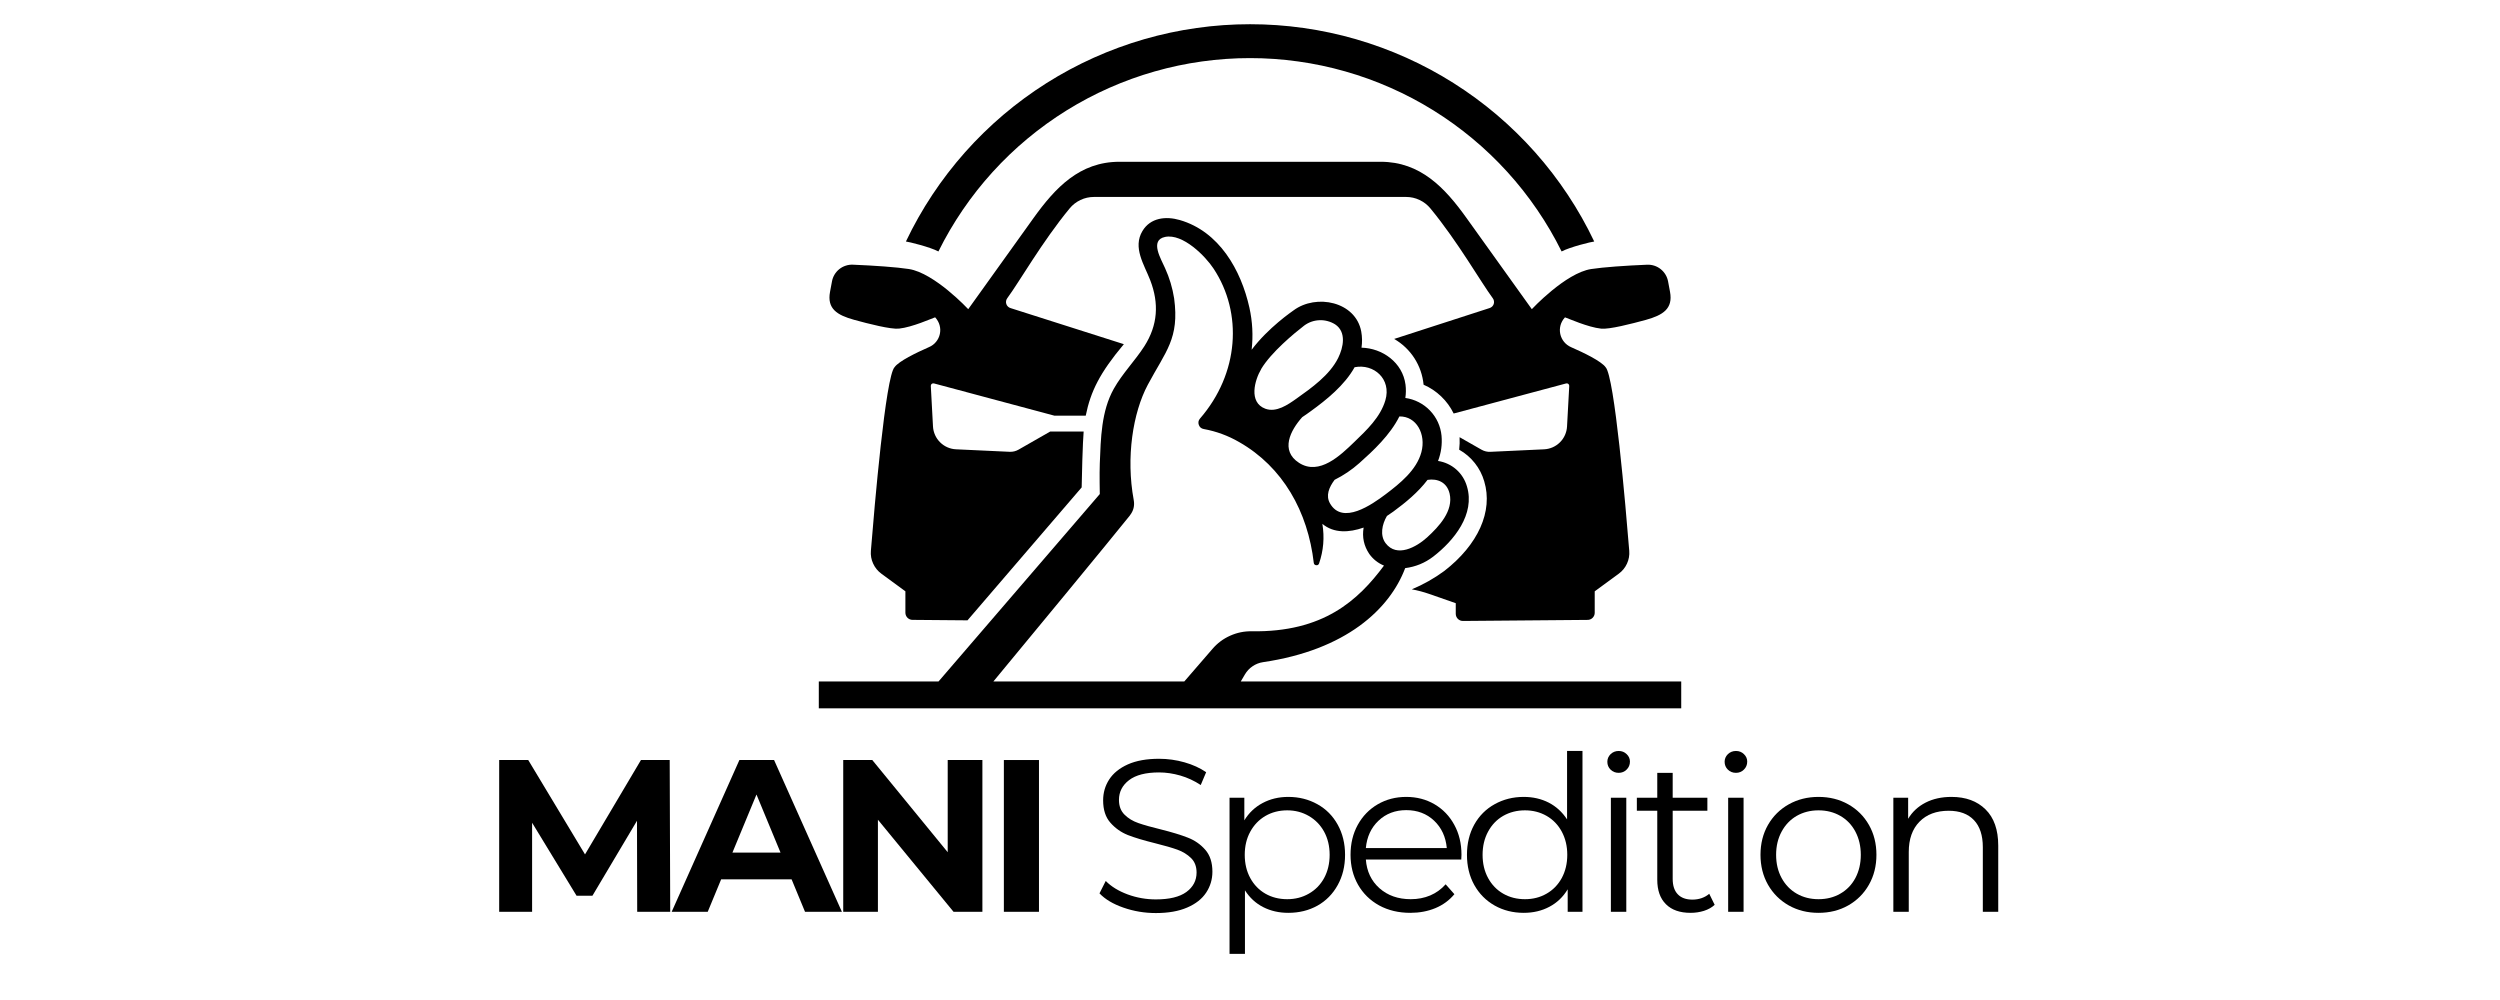
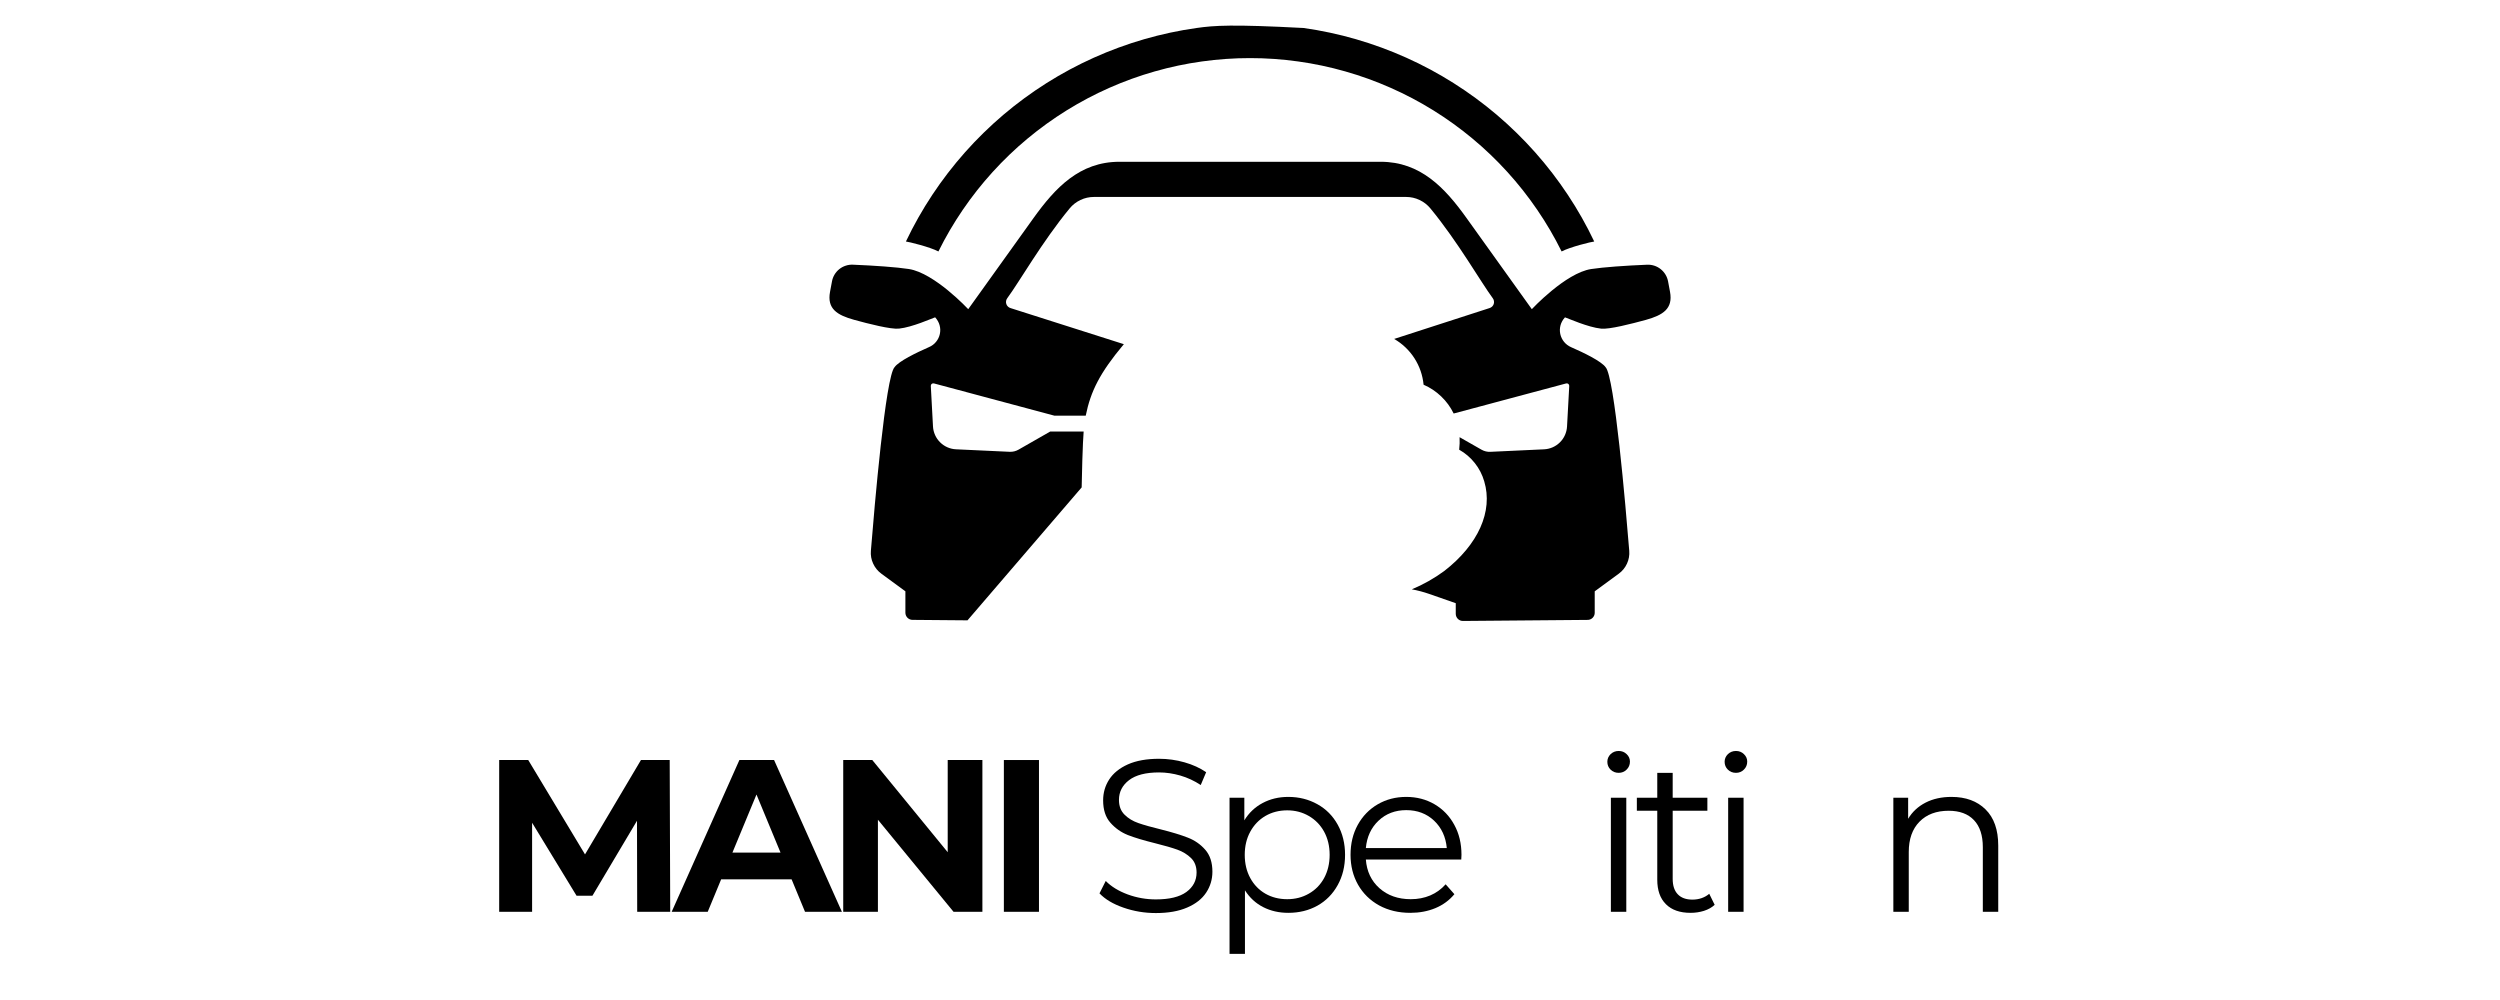
<svg xmlns="http://www.w3.org/2000/svg" width="500" viewBox="0 0 375 150" height="200" preserveAspectRatio="xMidYMid meet">
  <defs>
    <g />
    <clipPath id="d841969823">
      <path d="M 135 3.641 L 240 3.641 L 240 38 L 135 38 Z M 135 3.641 " clip-rule="nonzero" />
    </clipPath>
    <clipPath id="0cd5e6cfa0">
      <path d="M 122.75 32 L 252.5 32 L 252.5 106.391 L 122.75 106.391 Z M 122.75 32 " clip-rule="nonzero" />
    </clipPath>
  </defs>
  <g clip-path="url(#d841969823)">
-     <path fill="#000000" d="M 140.762 37.719 C 141.836 35.551 143.055 33.469 144.418 31.473 C 145.781 29.477 147.273 27.582 148.902 25.793 C 150.527 24.004 152.27 22.336 154.129 20.789 C 155.988 19.242 157.945 17.832 160 16.555 C 162.055 15.281 164.188 14.152 166.398 13.176 C 168.609 12.199 170.879 11.375 173.203 10.715 C 175.527 10.051 177.887 9.551 180.281 9.219 C 182.68 8.883 185.086 8.715 187.504 8.715 C 189.922 8.715 192.328 8.883 194.723 9.219 C 197.117 9.551 199.477 10.051 201.801 10.715 C 204.129 11.375 206.395 12.199 208.605 13.176 C 210.82 14.152 212.953 15.281 215.008 16.555 C 217.062 17.832 219.016 19.242 220.875 20.789 C 222.734 22.336 224.477 24.004 226.102 25.793 C 227.73 27.582 229.223 29.477 230.586 31.473 C 231.949 33.469 233.168 35.551 234.242 37.719 C 235.488 37.051 238.723 36.262 239.133 36.227 C 237.98 33.797 236.66 31.465 235.172 29.223 C 233.688 26.984 232.055 24.859 230.27 22.848 C 228.484 20.84 226.566 18.965 224.52 17.223 C 222.469 15.484 220.309 13.898 218.035 12.461 C 215.766 11.027 213.402 9.758 210.949 8.656 C 208.5 7.555 205.98 6.633 203.398 5.883 C 200.816 5.137 198.195 4.574 195.535 4.199 C 192.875 3.82 190.199 3.633 187.512 3.633 C 184.824 3.633 182.148 3.82 179.488 4.199 C 176.824 4.574 174.203 5.137 171.621 5.883 C 169.039 6.633 166.523 7.555 164.07 8.656 C 161.621 9.758 159.258 11.027 156.984 12.461 C 154.711 13.898 152.551 15.484 150.5 17.223 C 148.453 18.965 146.535 20.84 144.75 22.848 C 142.969 24.859 141.332 26.984 139.848 29.223 C 138.363 31.465 137.043 33.797 135.887 36.227 C 136.273 36.262 139.52 37.051 140.762 37.719 Z M 140.762 37.719 " fill-opacity="1" fill-rule="nonzero" />
+     <path fill="#000000" d="M 140.762 37.719 C 141.836 35.551 143.055 33.469 144.418 31.473 C 145.781 29.477 147.273 27.582 148.902 25.793 C 150.527 24.004 152.27 22.336 154.129 20.789 C 155.988 19.242 157.945 17.832 160 16.555 C 162.055 15.281 164.188 14.152 166.398 13.176 C 168.609 12.199 170.879 11.375 173.203 10.715 C 175.527 10.051 177.887 9.551 180.281 9.219 C 182.68 8.883 185.086 8.715 187.504 8.715 C 189.922 8.715 192.328 8.883 194.723 9.219 C 197.117 9.551 199.477 10.051 201.801 10.715 C 204.129 11.375 206.395 12.199 208.605 13.176 C 210.82 14.152 212.953 15.281 215.008 16.555 C 217.062 17.832 219.016 19.242 220.875 20.789 C 222.734 22.336 224.477 24.004 226.102 25.793 C 227.73 27.582 229.223 29.477 230.586 31.473 C 231.949 33.469 233.168 35.551 234.242 37.719 C 235.488 37.051 238.723 36.262 239.133 36.227 C 237.98 33.797 236.66 31.465 235.172 29.223 C 233.688 26.984 232.055 24.859 230.27 22.848 C 228.484 20.84 226.566 18.965 224.52 17.223 C 222.469 15.484 220.309 13.898 218.035 12.461 C 215.766 11.027 213.402 9.758 210.949 8.656 C 208.5 7.555 205.98 6.633 203.398 5.883 C 200.816 5.137 198.195 4.574 195.535 4.199 C 184.824 3.633 182.148 3.82 179.488 4.199 C 176.824 4.574 174.203 5.137 171.621 5.883 C 169.039 6.633 166.523 7.555 164.07 8.656 C 161.621 9.758 159.258 11.027 156.984 12.461 C 154.711 13.898 152.551 15.484 150.5 17.223 C 148.453 18.965 146.535 20.84 144.75 22.848 C 142.969 24.859 141.332 26.984 139.848 29.223 C 138.363 31.465 137.043 33.797 135.887 36.227 C 136.273 36.262 139.52 37.051 140.762 37.719 Z M 140.762 37.719 " fill-opacity="1" fill-rule="nonzero" />
  </g>
  <path fill="#000000" d="M 250.504 43.781 L 250.211 42.211 C 250.141 41.848 250.016 41.508 249.824 41.191 C 249.633 40.875 249.395 40.602 249.105 40.371 C 248.82 40.145 248.5 39.969 248.148 39.855 C 247.797 39.742 247.438 39.691 247.07 39.707 C 243.883 39.836 240.5 40.074 238.68 40.355 C 234.828 40.945 229.773 46.375 229.773 46.375 L 219.957 32.672 C 216.734 28.176 213.078 24.266 207.102 24.266 L 167.918 24.266 C 161.93 24.266 158.293 28.176 155.055 32.672 L 145.234 46.375 C 145.234 46.375 140.176 40.945 136.324 40.352 C 134.508 40.07 131.121 39.832 127.938 39.703 C 127.57 39.688 127.211 39.734 126.859 39.852 C 126.508 39.965 126.188 40.137 125.898 40.367 C 125.609 40.598 125.371 40.871 125.18 41.188 C 124.992 41.504 124.863 41.844 124.797 42.207 L 124.504 43.777 C 124.035 46.305 125.543 47.262 128.133 47.977 C 130.289 48.57 133.621 49.422 134.848 49.293 C 136.832 49.086 139.773 47.762 140.266 47.598 L 140.309 47.641 C 140.457 47.805 140.586 47.984 140.691 48.18 C 140.801 48.371 140.883 48.574 140.941 48.789 C 141 49.004 141.031 49.219 141.039 49.441 C 141.043 49.664 141.023 49.883 140.977 50.098 C 140.93 50.316 140.859 50.523 140.762 50.723 C 140.668 50.922 140.547 51.105 140.406 51.277 C 140.266 51.449 140.109 51.602 139.93 51.734 C 139.754 51.867 139.562 51.977 139.359 52.062 C 137.426 52.914 134.824 54.172 134.188 55.074 C 132.844 56.418 131.164 76.008 130.633 82.617 C 130.578 83.285 130.691 83.93 130.973 84.539 C 131.254 85.152 131.664 85.656 132.207 86.055 L 135.809 88.695 L 135.809 91.906 C 135.809 92.051 135.836 92.188 135.891 92.316 C 135.945 92.449 136.023 92.562 136.121 92.664 C 136.223 92.766 136.336 92.84 136.469 92.898 C 136.598 92.953 136.734 92.98 136.875 92.98 L 145.125 93.051 L 162.25 73.109 C 162.25 72.051 162.414 66.121 162.547 64.73 L 157.531 64.73 L 152.77 67.453 C 152.359 67.684 151.918 67.789 151.449 67.77 L 143.406 67.395 C 142.957 67.375 142.527 67.273 142.113 67.094 C 141.703 66.914 141.336 66.664 141.02 66.348 C 140.699 66.031 140.445 65.668 140.262 65.258 C 140.078 64.848 139.973 64.418 139.949 63.969 L 139.621 57.891 C 139.613 57.766 139.66 57.664 139.758 57.582 C 139.855 57.504 139.969 57.48 140.09 57.512 L 158.168 62.352 L 162.859 62.352 C 163.598 58.715 164.941 55.969 168.578 51.625 L 151.574 46.211 C 151.426 46.168 151.297 46.09 151.188 45.984 C 151.074 45.875 150.996 45.75 150.949 45.605 C 150.898 45.457 150.887 45.309 150.91 45.156 C 150.934 45.004 150.992 44.867 151.082 44.742 C 152.875 42.32 156.309 36.281 160.434 31.277 C 160.883 30.727 161.426 30.305 162.066 30 C 162.703 29.695 163.379 29.543 164.086 29.543 L 210.922 29.543 C 211.629 29.543 212.301 29.695 212.941 30 C 213.582 30.305 214.125 30.73 214.574 31.277 C 218.695 36.281 222.129 42.32 223.922 44.742 C 224.016 44.867 224.07 45.004 224.094 45.156 C 224.117 45.309 224.105 45.457 224.059 45.605 C 224.008 45.75 223.93 45.875 223.82 45.984 C 223.707 46.09 223.578 46.168 223.434 46.211 L 209.121 50.84 C 209.734 51.191 210.301 51.613 210.816 52.105 C 211.328 52.594 211.781 53.137 212.164 53.734 C 212.547 54.332 212.855 54.969 213.09 55.641 C 213.32 56.309 213.469 57 213.539 57.707 C 214.523 58.133 215.406 58.719 216.18 59.465 C 216.957 60.207 217.578 61.062 218.051 62.027 L 234.918 57.516 C 235.043 57.484 235.152 57.508 235.25 57.586 C 235.348 57.668 235.391 57.77 235.387 57.895 L 235.055 63.973 C 235.031 64.422 234.926 64.852 234.742 65.262 C 234.559 65.672 234.309 66.035 233.988 66.352 C 233.668 66.668 233.305 66.918 232.891 67.098 C 232.48 67.277 232.047 67.379 231.598 67.398 L 223.559 67.773 C 223.09 67.797 222.648 67.688 222.234 67.457 L 218.938 65.578 C 218.969 66.203 218.949 66.828 218.875 67.453 C 219.789 67.969 220.57 68.637 221.223 69.461 C 221.875 70.285 222.344 71.199 222.637 72.207 C 223.98 76.691 221.738 81.695 216.645 85.645 C 215.129 86.758 213.504 87.676 211.77 88.398 C 212.656 88.562 213.527 88.793 214.383 89.09 L 218.363 90.48 L 218.363 92.07 C 218.363 92.211 218.391 92.352 218.445 92.48 C 218.5 92.613 218.578 92.73 218.68 92.832 C 218.781 92.934 218.898 93.012 219.031 93.066 C 219.164 93.117 219.301 93.145 219.445 93.145 L 238.145 92.984 C 238.285 92.984 238.422 92.957 238.551 92.902 C 238.684 92.848 238.797 92.77 238.898 92.668 C 238.996 92.566 239.074 92.453 239.129 92.32 C 239.184 92.191 239.207 92.055 239.207 91.914 L 239.207 88.699 L 242.809 86.059 C 243.355 85.66 243.766 85.156 244.047 84.543 C 244.328 83.934 244.441 83.289 244.387 82.621 C 243.852 76.02 242.176 56.422 240.836 55.078 C 240.184 54.176 237.594 52.918 235.66 52.074 C 235.457 51.984 235.266 51.875 235.09 51.742 C 234.914 51.609 234.754 51.457 234.613 51.285 C 234.473 51.113 234.352 50.926 234.258 50.727 C 234.16 50.527 234.09 50.32 234.043 50.102 C 233.996 49.887 233.977 49.668 233.98 49.445 C 233.988 49.223 234.02 49.004 234.078 48.789 C 234.137 48.578 234.219 48.371 234.328 48.18 C 234.434 47.984 234.562 47.805 234.715 47.641 L 234.75 47.602 C 235.25 47.766 238.188 49.09 240.172 49.297 C 241.406 49.426 244.707 48.574 246.887 47.98 C 249.445 47.266 250.973 46.309 250.504 43.781 Z M 250.504 43.781 " fill-opacity="1" fill-rule="nonzero" />
  <g clip-path="url(#0cd5e6cfa0)">
-     <path fill="#000000" d="M 186.117 102.219 L 186.734 101.168 C 187.027 100.672 187.41 100.258 187.887 99.938 C 188.363 99.613 188.887 99.41 189.457 99.324 C 201.887 97.5 208.453 91.379 210.777 85.219 C 212.336 85.02 213.738 84.445 214.984 83.492 C 218.098 81.09 221.297 77.145 220.043 72.965 C 219.902 72.473 219.695 72.008 219.422 71.574 C 219.148 71.141 218.82 70.754 218.438 70.418 C 218.051 70.078 217.629 69.801 217.164 69.586 C 216.699 69.367 216.215 69.223 215.707 69.145 C 216.172 67.922 216.348 66.66 216.23 65.359 C 216.16 64.648 215.98 63.973 215.684 63.324 C 215.387 62.68 214.992 62.098 214.5 61.586 C 214.008 61.07 213.441 60.652 212.809 60.328 C 212.176 60.004 211.508 59.793 210.801 59.695 C 210.902 59.031 210.91 58.371 210.828 57.707 C 210.395 54.363 207.348 52.223 204.227 52.152 C 204.344 51.344 204.332 50.539 204.188 49.738 C 203.363 45.238 197.434 44.02 194.02 46.566 C 193.801 46.727 190.238 49.152 187.746 52.465 C 187.984 50.344 187.875 48.246 187.414 46.16 C 186.156 40.5 182.879 34.715 176.965 33.004 C 174.883 32.402 172.57 32.645 171.367 34.652 C 169.879 37.129 171.629 39.691 172.531 42.023 C 173.879 45.52 173.672 48.762 171.66 51.926 C 170.242 54.133 168.359 56.02 167.07 58.316 C 165.184 61.684 165.121 65.742 164.969 69.52 C 164.906 71.055 164.969 74.109 164.969 74.109 L 140.781 102.219 L 122.82 102.219 L 122.82 106.246 L 252.184 106.246 L 252.184 102.219 Z M 217.438 74.016 C 218.055 76.641 215.836 78.988 214.062 80.613 C 212.48 82.047 209.523 83.711 207.836 81.473 C 206.973 80.312 207.289 78.672 208.039 77.395 C 208.383 77.172 208.703 76.949 209.008 76.73 C 210.828 75.395 212.719 73.844 214.129 71.98 C 215.625 71.75 217.039 72.332 217.438 74.031 Z M 209.906 62.465 C 212.48 62.414 213.93 65.133 213.207 67.828 C 212.484 70.527 209.977 72.527 207.844 74.141 C 205.781 75.691 201.371 78.797 199.496 75.504 C 198.84 74.344 199.34 73.105 200.191 71.973 C 201.539 71.301 202.777 70.465 203.902 69.465 C 205.973 67.625 208.539 65.227 209.906 62.465 Z M 203.191 55.082 C 206.078 54.516 208.738 56.855 207.809 60.031 C 207.062 62.582 205.004 64.508 203.152 66.293 C 201.09 68.281 197.898 71.391 194.852 69.426 C 191.996 67.578 193.559 64.555 195.332 62.574 C 195.77 62.289 196.195 61.984 196.625 61.672 C 198.953 59.988 201.699 57.781 203.191 55.082 Z M 189.168 55.363 C 190.676 52.836 194.164 49.965 195.629 48.836 C 195.961 48.59 196.324 48.395 196.715 48.258 C 197.105 48.121 197.508 48.047 197.922 48.031 C 198.336 48.012 198.746 48.059 199.145 48.168 C 199.547 48.273 199.922 48.438 200.273 48.656 C 201.996 49.805 201.508 52.109 200.727 53.691 C 199.449 56.27 196.734 58.184 194.453 59.805 C 193.191 60.699 191.449 61.918 189.801 61.309 C 187.242 60.359 188.207 56.996 189.18 55.363 Z M 169.477 77.316 C 170.027 76.625 170.219 75.848 170.055 74.98 C 168.879 68.609 169.93 61.914 172.172 57.711 C 174.867 52.656 176.93 50.789 176.121 44.762 C 175.875 43.188 175.422 41.676 174.762 40.227 C 174.195 38.902 172.387 36.031 174.762 35.539 C 177.434 34.992 180.816 38.43 182.039 40.297 C 186.441 46.957 185.859 56.031 179.996 62.789 C 179.758 63.07 179.699 63.387 179.824 63.738 C 179.953 64.086 180.199 64.293 180.566 64.355 C 182.449 64.699 184.219 65.352 185.875 66.312 C 192.43 70.047 196.184 76.734 197.07 84.461 C 197.113 84.656 197.234 84.766 197.438 84.785 C 197.637 84.805 197.777 84.719 197.855 84.535 C 198.527 82.59 198.691 80.605 198.355 78.578 C 200.082 80.02 202.359 79.902 204.543 79.137 C 204.301 80.566 204.582 81.887 205.391 83.09 C 205.961 83.883 206.695 84.465 207.598 84.84 C 203.738 90.031 198.523 94.867 187.738 94.691 C 186.613 94.676 185.543 94.898 184.516 95.359 C 183.492 95.816 182.613 96.473 181.879 97.324 L 177.645 102.219 L 149.008 102.219 C 154.219 95.926 166.188 81.426 169.488 77.316 Z M 169.477 77.316 " fill-opacity="1" fill-rule="nonzero" />
-   </g>
+     </g>
  <g fill="#000000" fill-opacity="1">
    <g transform="translate(72.174, 136.77)">
      <g>
        <path d="M 23.406 0 L 23.375 -13.656 L 16.688 -2.406 L 14.312 -2.406 L 7.641 -13.359 L 7.641 0 L 2.703 0 L 2.703 -22.766 L 7.062 -22.766 L 15.578 -8.609 L 23.969 -22.766 L 28.281 -22.766 L 28.359 0 Z M 23.406 0 " />
      </g>
    </g>
  </g>
  <g fill="#000000" fill-opacity="1">
    <g transform="translate(101.05, 136.77)">
      <g>
        <path d="M 17.688 -4.875 L 7.125 -4.875 L 5.109 0 L -0.297 0 L 9.859 -22.766 L 15.062 -22.766 L 25.234 0 L 19.703 0 Z M 16.031 -8.875 L 12.422 -17.594 L 8.812 -8.875 Z M 16.031 -8.875 " />
      </g>
    </g>
  </g>
  <g fill="#000000" fill-opacity="1">
    <g transform="translate(123.781, 136.77)">
      <g>
        <path d="M 23.578 -22.766 L 23.578 0 L 19.25 0 L 7.906 -13.812 L 7.906 0 L 2.703 0 L 2.703 -22.766 L 7.062 -22.766 L 18.375 -8.938 L 18.375 -22.766 Z M 23.578 -22.766 " />
      </g>
    </g>
  </g>
  <g fill="#000000" fill-opacity="1">
    <g transform="translate(147.877, 136.77)">
      <g>
        <path d="M 2.703 -22.766 L 7.969 -22.766 L 7.969 0 L 2.703 0 Z M 2.703 -22.766 " />
      </g>
    </g>
  </g>
  <g fill="#000000" fill-opacity="1">
    <g transform="translate(156.364, 136.77)">
      <g />
    </g>
  </g>
  <g fill="#000000" fill-opacity="1">
    <g transform="translate(163.392, 136.77)">
      <g>
        <path d="M 9.984 0.188 C 8.297 0.188 6.676 -0.082 5.125 -0.625 C 3.57 -1.164 2.375 -1.879 1.531 -2.766 L 2.469 -4.625 C 3.289 -3.789 4.383 -3.117 5.75 -2.609 C 7.113 -2.109 8.523 -1.859 9.984 -1.859 C 12.016 -1.859 13.539 -2.227 14.562 -2.969 C 15.582 -3.719 16.094 -4.691 16.094 -5.891 C 16.094 -6.797 15.816 -7.52 15.266 -8.062 C 14.711 -8.602 14.035 -9.02 13.234 -9.312 C 12.43 -9.602 11.316 -9.926 9.891 -10.281 C 8.172 -10.707 6.801 -11.117 5.781 -11.516 C 4.77 -11.922 3.898 -12.535 3.172 -13.359 C 2.441 -14.18 2.078 -15.301 2.078 -16.719 C 2.078 -17.863 2.379 -18.906 2.984 -19.844 C 3.598 -20.789 4.531 -21.547 5.781 -22.109 C 7.039 -22.672 8.602 -22.953 10.469 -22.953 C 11.77 -22.953 13.039 -22.773 14.281 -22.422 C 15.531 -22.066 16.613 -21.57 17.531 -20.938 L 16.719 -19.016 C 15.758 -19.648 14.738 -20.125 13.656 -20.438 C 12.57 -20.75 11.508 -20.906 10.469 -20.906 C 8.477 -20.906 6.977 -20.52 5.969 -19.75 C 4.957 -18.977 4.453 -17.988 4.453 -16.781 C 4.453 -15.863 4.727 -15.129 5.281 -14.578 C 5.832 -14.023 6.523 -13.602 7.359 -13.312 C 8.191 -13.02 9.316 -12.703 10.734 -12.359 C 12.398 -11.941 13.75 -11.531 14.781 -11.125 C 15.812 -10.727 16.68 -10.125 17.391 -9.312 C 18.109 -8.5 18.469 -7.398 18.469 -6.016 C 18.469 -4.867 18.156 -3.82 17.531 -2.875 C 16.914 -1.938 15.969 -1.191 14.688 -0.641 C 13.414 -0.086 11.848 0.188 9.984 0.188 Z M 9.984 0.188 " />
      </g>
    </g>
  </g>
  <g fill="#000000" fill-opacity="1">
    <g transform="translate(181.212, 136.77)">
      <g>
        <path d="M 12.031 -17.234 C 13.633 -17.234 15.086 -16.867 16.391 -16.141 C 17.691 -15.422 18.707 -14.398 19.438 -13.078 C 20.176 -11.754 20.547 -10.242 20.547 -8.547 C 20.547 -6.836 20.176 -5.32 19.438 -4 C 18.707 -2.676 17.695 -1.648 16.406 -0.922 C 15.113 -0.203 13.656 0.156 12.031 0.156 C 10.645 0.156 9.391 -0.129 8.266 -0.703 C 7.148 -1.273 6.238 -2.113 5.531 -3.219 L 5.531 6.312 L 3.219 6.312 L 3.219 -17.109 L 5.438 -17.109 L 5.438 -13.719 C 6.125 -14.844 7.035 -15.707 8.172 -16.312 C 9.316 -16.926 10.602 -17.234 12.031 -17.234 Z M 11.875 -1.891 C 13.062 -1.891 14.141 -2.164 15.109 -2.719 C 16.086 -3.27 16.852 -4.051 17.406 -5.062 C 17.957 -6.082 18.234 -7.242 18.234 -8.547 C 18.234 -9.848 17.957 -11.004 17.406 -12.016 C 16.852 -13.023 16.086 -13.812 15.109 -14.375 C 14.141 -14.938 13.062 -15.219 11.875 -15.219 C 10.656 -15.219 9.562 -14.938 8.594 -14.375 C 7.633 -13.812 6.879 -13.023 6.328 -12.016 C 5.773 -11.004 5.5 -9.848 5.5 -8.547 C 5.5 -7.242 5.773 -6.082 6.328 -5.062 C 6.879 -4.051 7.633 -3.27 8.594 -2.719 C 9.562 -2.164 10.656 -1.891 11.875 -1.891 Z M 11.875 -1.891 " />
      </g>
    </g>
  </g>
  <g fill="#000000" fill-opacity="1">
    <g transform="translate(201.081, 136.77)">
      <g>
        <path d="M 18.109 -7.844 L 3.797 -7.844 C 3.93 -6.062 4.613 -4.625 5.844 -3.531 C 7.082 -2.438 8.645 -1.891 10.531 -1.891 C 11.594 -1.891 12.566 -2.078 13.453 -2.453 C 14.348 -2.836 15.117 -3.395 15.766 -4.125 L 17.078 -2.641 C 16.316 -1.723 15.363 -1.023 14.219 -0.547 C 13.082 -0.078 11.832 0.156 10.469 0.156 C 8.719 0.156 7.16 -0.211 5.797 -0.953 C 4.441 -1.703 3.383 -2.738 2.625 -4.062 C 1.875 -5.383 1.5 -6.879 1.5 -8.547 C 1.5 -10.223 1.859 -11.719 2.578 -13.031 C 3.305 -14.352 4.305 -15.383 5.578 -16.125 C 6.848 -16.863 8.273 -17.234 9.859 -17.234 C 11.43 -17.234 12.848 -16.863 14.109 -16.125 C 15.367 -15.383 16.352 -14.359 17.062 -13.047 C 17.781 -11.742 18.141 -10.242 18.141 -8.547 Z M 9.859 -15.25 C 8.203 -15.25 6.816 -14.723 5.703 -13.672 C 4.586 -12.617 3.953 -11.25 3.797 -9.562 L 15.938 -9.562 C 15.781 -11.25 15.145 -12.617 14.031 -13.672 C 12.914 -14.723 11.523 -15.25 9.859 -15.25 Z M 9.859 -15.25 " />
      </g>
    </g>
  </g>
  <g fill="#000000" fill-opacity="1">
    <g transform="translate(218.544, 136.77)">
      <g>
-         <path d="M 18.828 -24.125 L 18.828 0 L 16.609 0 L 16.609 -3.375 C 15.922 -2.227 15.004 -1.352 13.859 -0.75 C 12.723 -0.145 11.441 0.156 10.016 0.156 C 8.41 0.156 6.957 -0.207 5.656 -0.938 C 4.352 -1.676 3.332 -2.707 2.594 -4.031 C 1.863 -5.352 1.5 -6.859 1.5 -8.547 C 1.5 -10.242 1.863 -11.754 2.594 -13.078 C 3.332 -14.398 4.352 -15.422 5.656 -16.141 C 6.957 -16.867 8.41 -17.234 10.016 -17.234 C 11.398 -17.234 12.648 -16.945 13.766 -16.375 C 14.879 -15.801 15.797 -14.961 16.516 -13.859 L 16.516 -24.125 Z M 10.203 -1.891 C 11.398 -1.891 12.477 -2.164 13.438 -2.719 C 14.406 -3.27 15.164 -4.051 15.719 -5.062 C 16.27 -6.082 16.547 -7.242 16.547 -8.547 C 16.547 -9.848 16.27 -11.008 15.719 -12.031 C 15.164 -13.051 14.406 -13.836 13.438 -14.391 C 12.477 -14.941 11.398 -15.219 10.203 -15.219 C 8.992 -15.219 7.906 -14.941 6.938 -14.391 C 5.977 -13.836 5.223 -13.051 4.672 -12.031 C 4.117 -11.008 3.844 -9.848 3.844 -8.547 C 3.844 -7.242 4.117 -6.082 4.672 -5.062 C 5.223 -4.051 5.977 -3.27 6.938 -2.719 C 7.906 -2.164 8.992 -1.891 10.203 -1.891 Z M 10.203 -1.891 " />
-       </g>
+         </g>
    </g>
  </g>
  <g fill="#000000" fill-opacity="1">
    <g transform="translate(238.413, 136.77)">
      <g>
        <path d="M 3.219 -17.109 L 5.531 -17.109 L 5.531 0 L 3.219 0 Z M 4.391 -20.844 C 3.91 -20.844 3.504 -21.004 3.172 -21.328 C 2.848 -21.648 2.688 -22.039 2.688 -22.5 C 2.688 -22.938 2.848 -23.316 3.172 -23.641 C 3.504 -23.961 3.91 -24.125 4.391 -24.125 C 4.859 -24.125 5.254 -23.969 5.578 -23.656 C 5.91 -23.344 6.078 -22.969 6.078 -22.531 C 6.078 -22.051 5.91 -21.648 5.578 -21.328 C 5.254 -21.004 4.859 -20.844 4.391 -20.844 Z M 4.391 -20.844 " />
      </g>
    </g>
  </g>
  <g fill="#000000" fill-opacity="1">
    <g transform="translate(244.981, 136.77)">
      <g>
        <path d="M 12.219 -1.047 C 11.789 -0.648 11.254 -0.348 10.609 -0.141 C 9.973 0.055 9.305 0.156 8.609 0.156 C 7.004 0.156 5.77 -0.273 4.906 -1.141 C 4.039 -2.004 3.609 -3.227 3.609 -4.812 L 3.609 -15.156 L 0.547 -15.156 L 0.547 -17.109 L 3.609 -17.109 L 3.609 -20.844 L 5.922 -20.844 L 5.922 -17.109 L 11.125 -17.109 L 11.125 -15.156 L 5.922 -15.156 L 5.922 -4.938 C 5.922 -3.926 6.176 -3.156 6.688 -2.625 C 7.195 -2.094 7.926 -1.828 8.875 -1.828 C 9.352 -1.828 9.812 -1.898 10.25 -2.047 C 10.695 -2.203 11.082 -2.422 11.406 -2.703 Z M 12.219 -1.047 " />
      </g>
    </g>
  </g>
  <g fill="#000000" fill-opacity="1">
    <g transform="translate(256.005, 136.77)">
      <g>
        <path d="M 3.219 -17.109 L 5.531 -17.109 L 5.531 0 L 3.219 0 Z M 4.391 -20.844 C 3.91 -20.844 3.504 -21.004 3.172 -21.328 C 2.848 -21.648 2.688 -22.039 2.688 -22.5 C 2.688 -22.938 2.848 -23.316 3.172 -23.641 C 3.504 -23.961 3.91 -24.125 4.391 -24.125 C 4.859 -24.125 5.254 -23.969 5.578 -23.656 C 5.91 -23.344 6.078 -22.969 6.078 -22.531 C 6.078 -22.051 5.91 -21.648 5.578 -21.328 C 5.254 -21.004 4.859 -20.844 4.391 -20.844 Z M 4.391 -20.844 " />
      </g>
    </g>
  </g>
  <g fill="#000000" fill-opacity="1">
    <g transform="translate(262.573, 136.77)">
      <g>
-         <path d="M 10.203 0.156 C 8.555 0.156 7.07 -0.211 5.75 -0.953 C 4.426 -1.703 3.383 -2.738 2.625 -4.062 C 1.875 -5.383 1.5 -6.879 1.5 -8.547 C 1.5 -10.223 1.875 -11.719 2.625 -13.031 C 3.383 -14.352 4.426 -15.383 5.75 -16.125 C 7.07 -16.863 8.555 -17.234 10.203 -17.234 C 11.859 -17.234 13.344 -16.863 14.656 -16.125 C 15.977 -15.383 17.016 -14.352 17.766 -13.031 C 18.516 -11.719 18.891 -10.223 18.891 -8.547 C 18.891 -6.879 18.516 -5.383 17.766 -4.062 C 17.016 -2.738 15.977 -1.703 14.656 -0.953 C 13.344 -0.211 11.859 0.156 10.203 0.156 Z M 10.203 -1.891 C 11.422 -1.891 12.508 -2.164 13.469 -2.719 C 14.438 -3.27 15.191 -4.051 15.734 -5.062 C 16.273 -6.082 16.547 -7.242 16.547 -8.547 C 16.547 -9.848 16.273 -11.008 15.734 -12.031 C 15.191 -13.051 14.438 -13.836 13.469 -14.391 C 12.508 -14.941 11.422 -15.219 10.203 -15.219 C 8.992 -15.219 7.906 -14.941 6.938 -14.391 C 5.977 -13.836 5.223 -13.051 4.672 -12.031 C 4.117 -11.008 3.844 -9.848 3.844 -8.547 C 3.844 -7.242 4.117 -6.082 4.672 -5.062 C 5.223 -4.051 5.977 -3.27 6.938 -2.719 C 7.906 -2.164 8.992 -1.891 10.203 -1.891 Z M 10.203 -1.891 " />
-       </g>
+         </g>
    </g>
  </g>
  <g fill="#000000" fill-opacity="1">
    <g transform="translate(280.783, 136.77)">
      <g>
        <path d="M 11.938 -17.234 C 14.082 -17.234 15.785 -16.609 17.047 -15.359 C 18.316 -14.117 18.953 -12.305 18.953 -9.922 L 18.953 0 L 16.641 0 L 16.641 -9.688 C 16.641 -11.469 16.195 -12.82 15.312 -13.75 C 14.426 -14.688 13.16 -15.156 11.516 -15.156 C 9.672 -15.156 8.211 -14.609 7.141 -13.516 C 6.066 -12.422 5.531 -10.906 5.531 -8.969 L 5.531 0 L 3.219 0 L 3.219 -17.109 L 5.438 -17.109 L 5.438 -13.953 C 6.062 -14.992 6.93 -15.801 8.047 -16.375 C 9.16 -16.945 10.457 -17.234 11.938 -17.234 Z M 11.938 -17.234 " />
      </g>
    </g>
  </g>
</svg>